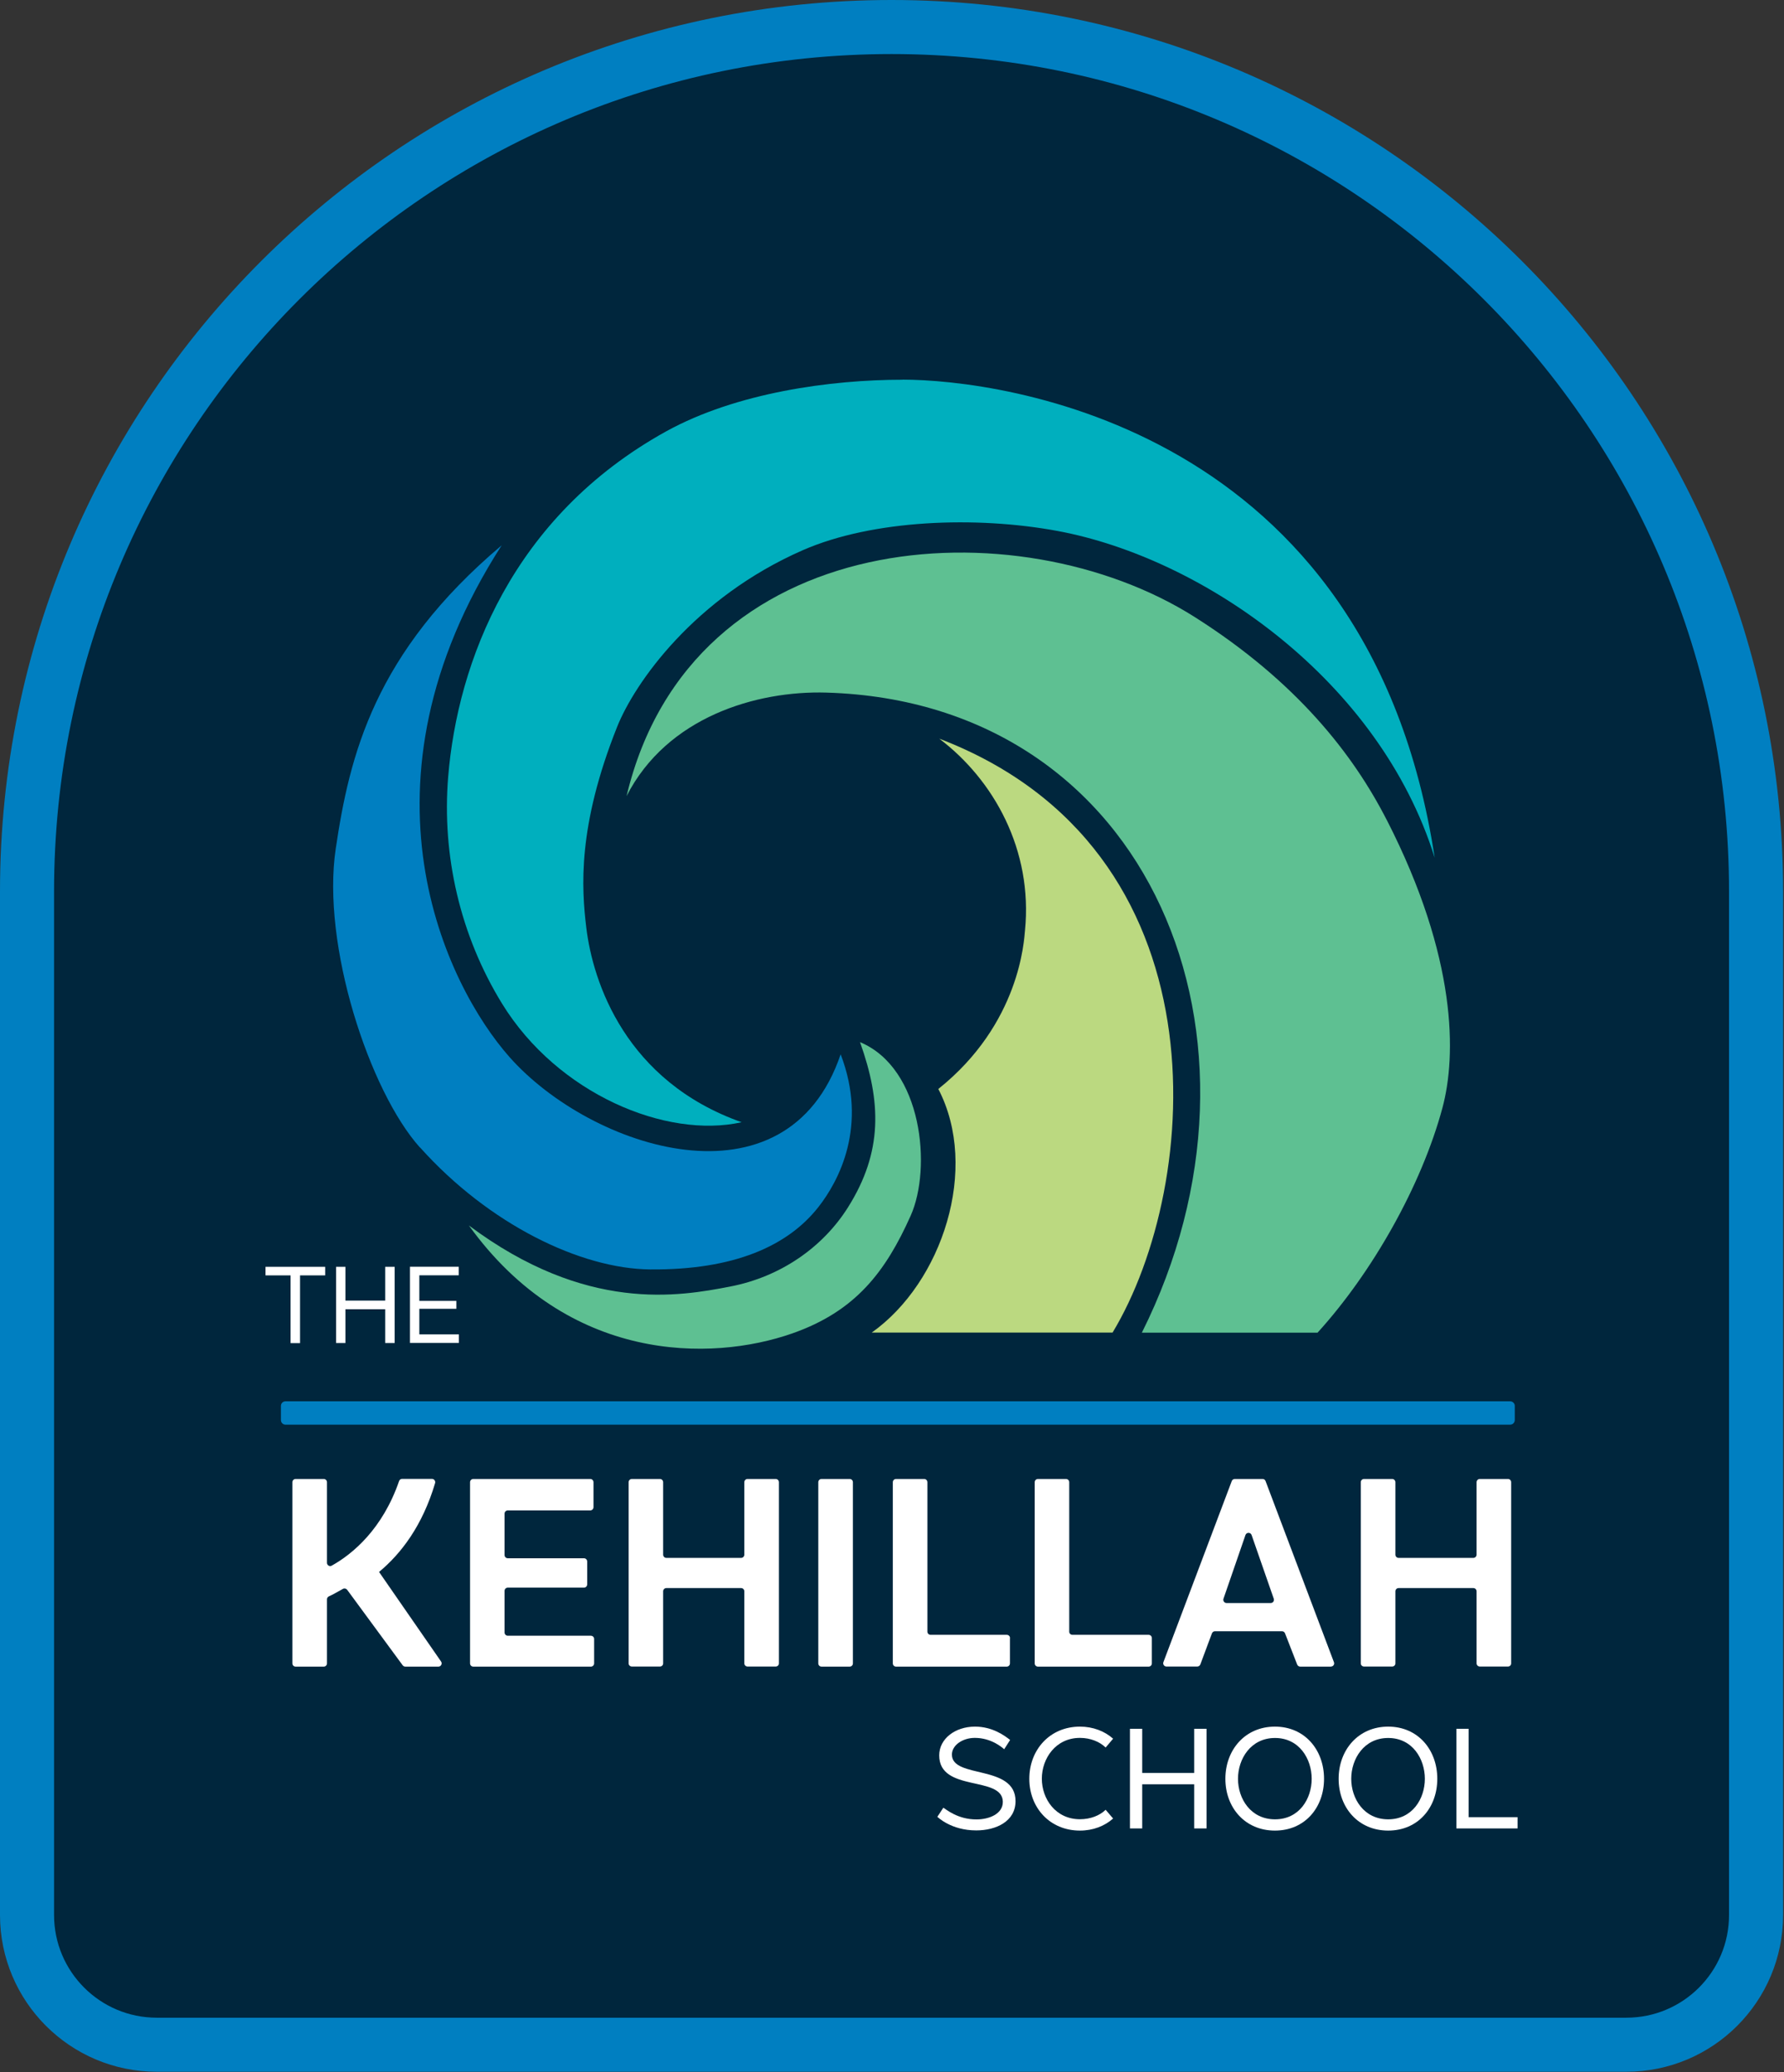
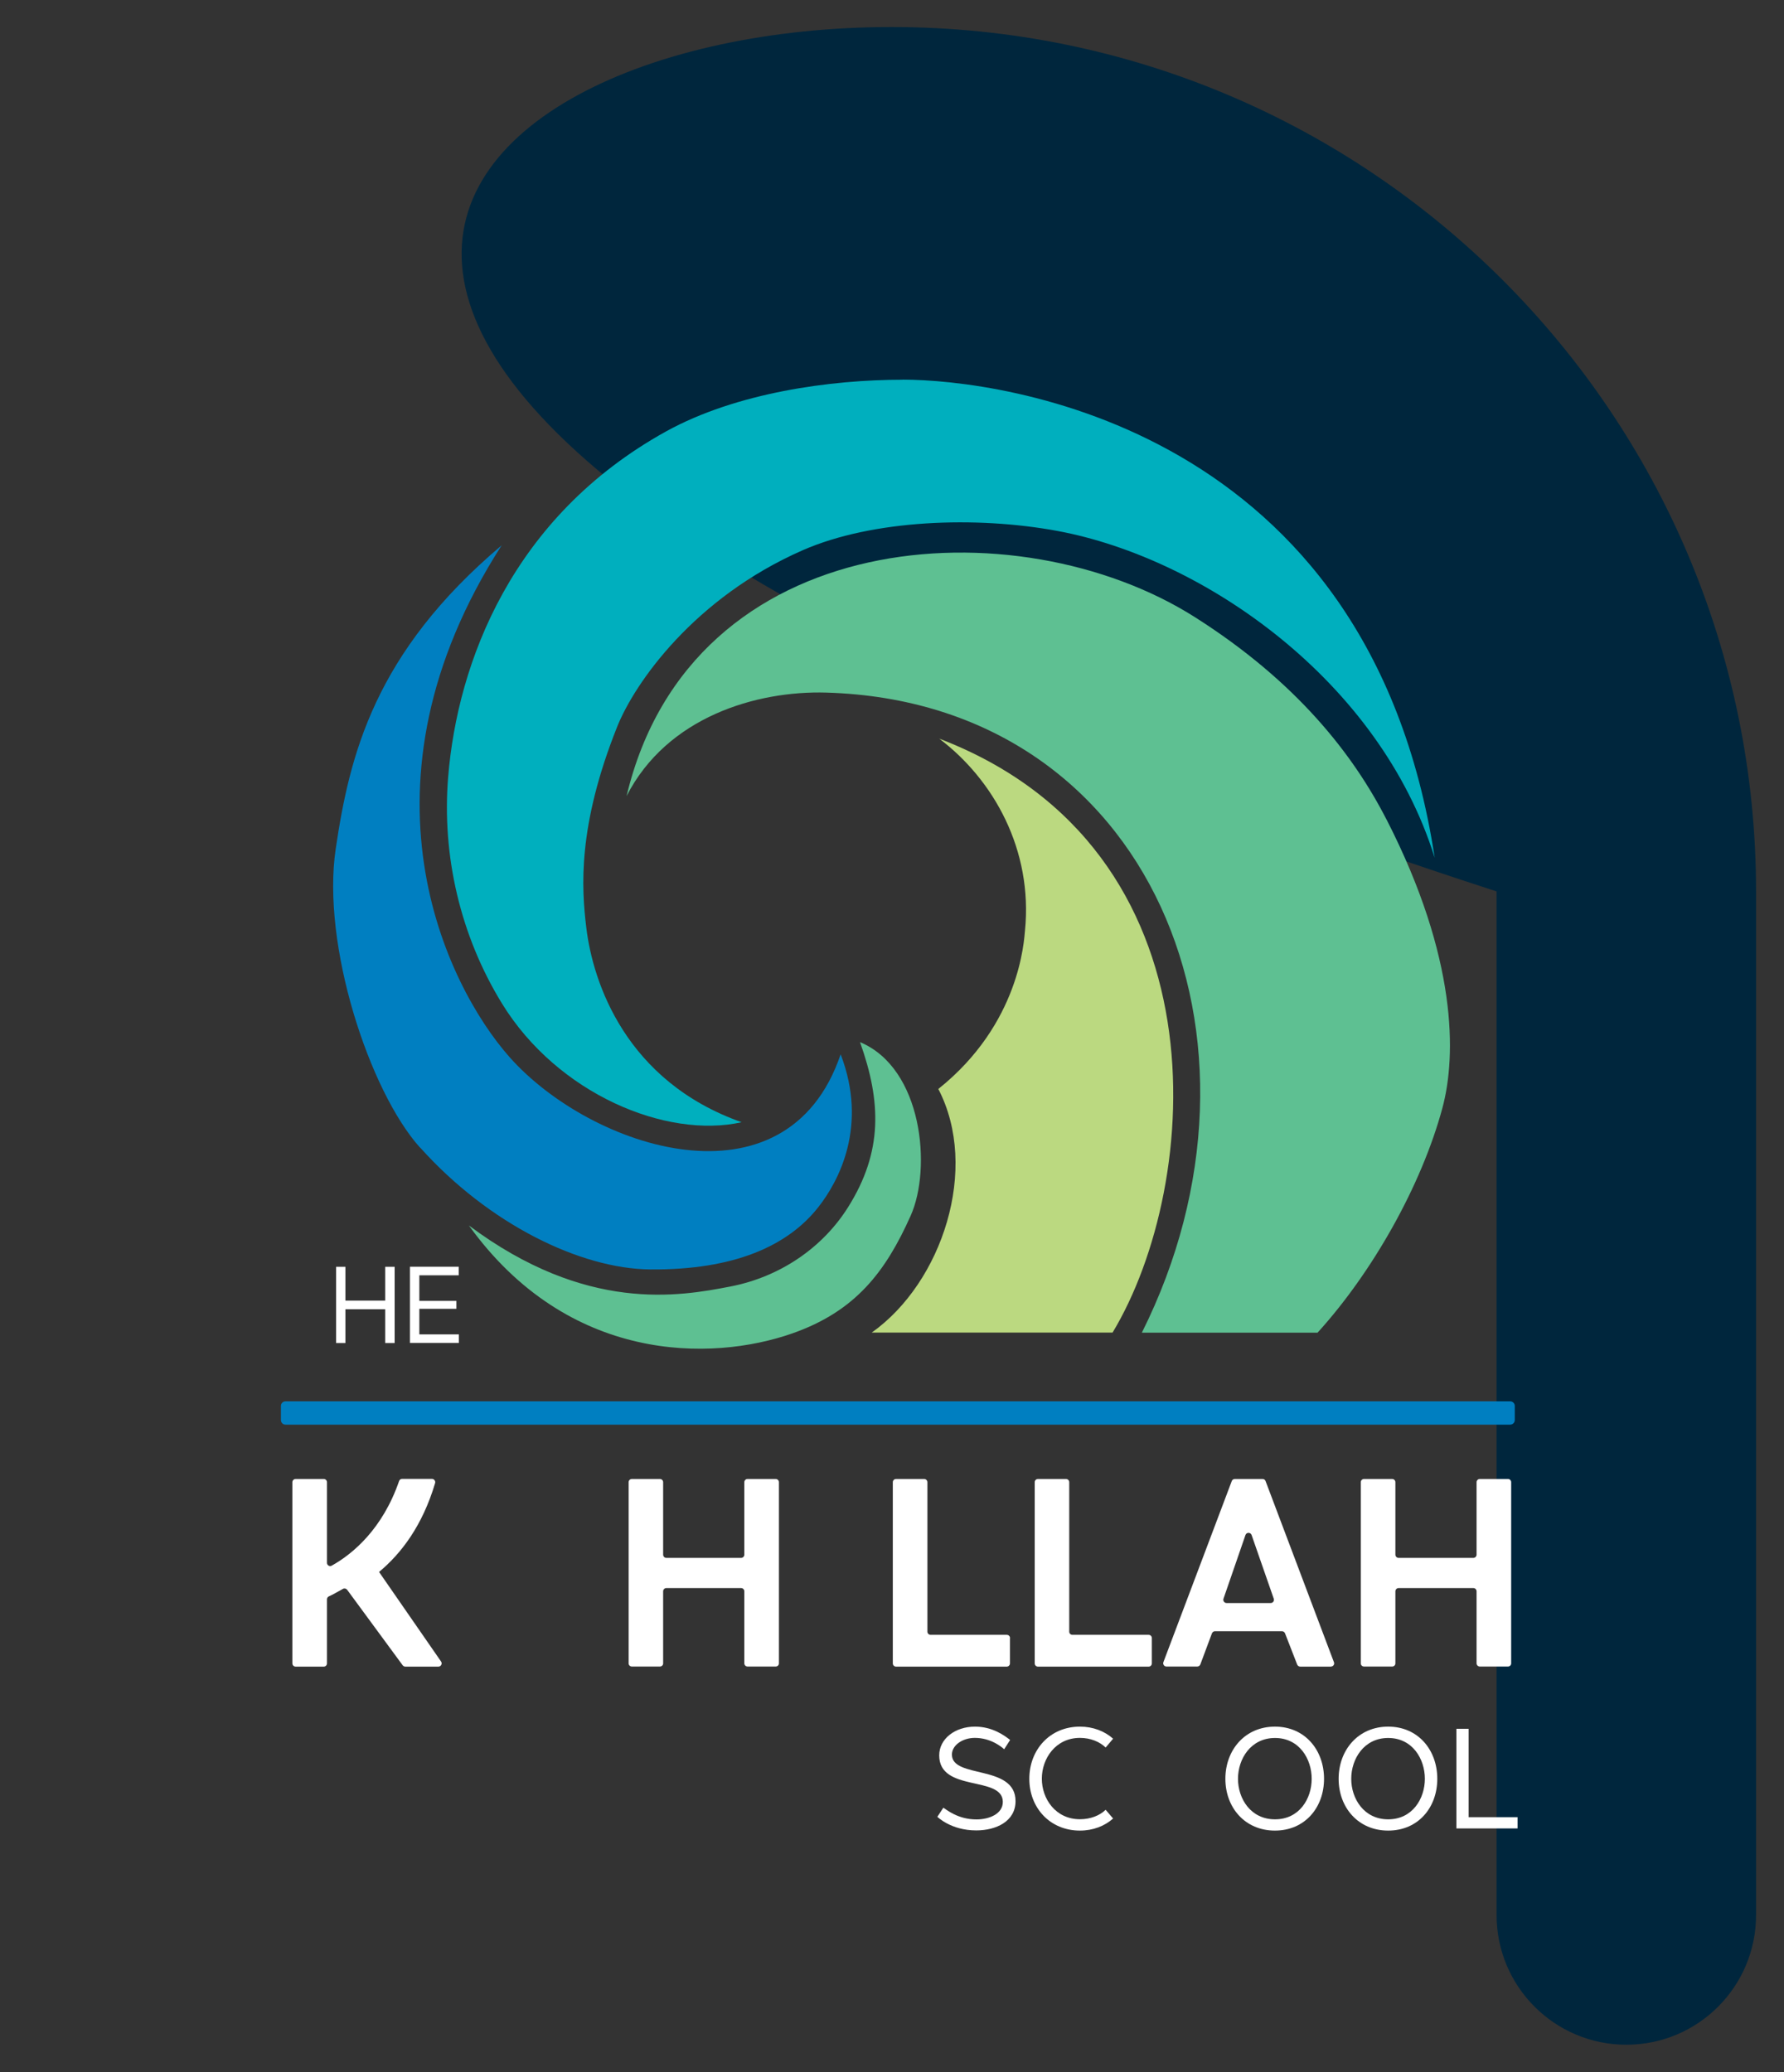
<svg xmlns="http://www.w3.org/2000/svg" id="Layer_1" data-name="Layer 1" viewBox="0 0 198 230">
  <rect x="0" y="0" width="198" height="230" fill="#333333" stroke="none" />
  <defs>
    <style>
      .cls-1, .cls-2 {
        fill: none;
      }

      .cls-2 {
        stroke: #007fc1;
        stroke-miterlimit: 10;
        stroke-width: 6px;
      }

      .cls-3 {
        clip-path: url(#clippath);
      }

      .cls-4 {
        fill: #00263d;
      }

      .cls-5 {
        fill: #00afbe;
      }

      .cls-6 {
        fill: #007fc1;
      }

      .cls-7 {
        fill: #fff;
      }

      .cls-8 {
        fill: #bbd980;
      }

      .cls-9 {
        fill: #5ec092;
      }
    </style>
    <clipPath id="clippath">
      <rect class="cls-1" width="198" height="230" />
    </clipPath>
  </defs>
-   <path class="cls-4" d="M180.5,226.97H17.4c-7.95,0-14.4-6.45-14.4-14.4V98.95C3,45.96,45.96,3,98.95,3h0c52.99,0,95.95,42.96,95.95,95.95v113.62c0,7.95-6.44,14.4-14.4,14.4" />
+   <path class="cls-4" d="M180.5,226.97c-7.95,0-14.4-6.45-14.4-14.4V98.95C3,45.96,45.96,3,98.95,3h0c52.99,0,95.95,42.96,95.95,95.95v113.62c0,7.95-6.44,14.4-14.4,14.4" />
  <g class="cls-3">
-     <path class="cls-2" d="M180.5,226.97H17.4c-7.95,0-14.4-6.45-14.4-14.4V98.95C3,45.96,45.96,3,98.95,3h0c52.99,0,95.95,42.96,95.95,95.95v113.62c0,7.95-6.44,14.4-14.4,14.4h0Zm0,0" />
-   </g>
+     </g>
  <path class="cls-7" d="M104.02,201.69l.68-1.03c.27,.15,1.59,1.32,3.7,1.3,1.32,0,2.92-.58,2.9-1.97-.05-2.92-7.06-1.01-7.06-5.14,0-1.83,1.75-3.19,3.97-3.19,1.95,0,3.29,1,3.9,1.48l-.66,1.03c-.27-.24-1.46-1.26-3.26-1.26-1.36,0-2.56,.82-2.54,1.88,.04,2.68,7.06,1.04,7.06,5.14,0,2.25-2.16,3.25-4.36,3.25-2.8,0-4.27-1.48-4.32-1.51" />
  <path class="cls-7" d="M123.54,201.86c-.93,.83-2.22,1.34-3.68,1.34-3.34,0-5.62-2.54-5.62-5.75s2.27-5.79,5.62-5.79c1.46,0,2.75,.51,3.68,1.34l-.83,.98c-.65-.64-1.68-1.07-2.85-1.07-2.7,0-4.23,2.29-4.23,4.53s1.53,4.5,4.23,4.5c1.17,0,2.2-.41,2.85-1.05l.83,.97Zm0,0" />
-   <path class="cls-7" d="M133.91,191.9v11.06h-1.37v-4.9h-5.77v4.9h-1.36v-11.06h1.36v4.9h5.77v-4.9h1.37Zm0,0" />
  <path class="cls-7" d="M145.58,197.45c0-2.21-1.38-4.53-4.07-4.53s-4.11,2.32-4.11,4.53,1.41,4.5,4.11,4.5,4.07-2.29,4.07-4.5m1.37,0c0,3.19-2.12,5.75-5.45,5.75s-5.5-2.56-5.5-5.75,2.17-5.79,5.5-5.79,5.45,2.6,5.45,5.79" />
  <path class="cls-7" d="M158.14,197.45c0-2.21-1.38-4.53-4.07-4.53s-4.1,2.32-4.1,4.53,1.41,4.5,4.1,4.5,4.07-2.29,4.07-4.5m1.38,0c0,3.19-2.12,5.75-5.45,5.75s-5.5-2.56-5.5-5.75,2.17-5.79,5.5-5.79,5.45,2.6,5.45,5.79" />
  <path class="cls-7" d="M168.43,201.71v1.25h-6.79v-11.06h1.36v9.81h5.43Zm0,0" />
  <path class="cls-7" d="M48.95,184.43c.17,.23,0,.57-.29,.57h-3.68c-.11,0-.22-.06-.29-.15l-6.16-8.38c-.11-.14-.31-.19-.47-.1-.66,.36-1.14,.65-1.54,.82-.13,.06-.23,.18-.23,.33v7.12c0,.2-.16,.36-.36,.36h-3.12c-.2,0-.36-.16-.36-.36v-20.11c0-.2,.16-.36,.36-.36h3.12c.2,0,.36,.16,.36,.36v8.95c0,.27,.3,.45,.53,.31,2.35-1.31,5.64-4.08,7.47-9.38,.05-.15,.18-.25,.33-.25h3.32c.24,0,.42,.24,.35,.47-1.41,4.74-3.77,7.82-6.22,9.86" />
-   <path class="cls-7" d="M65.94,181.9v2.74c0,.2-.16,.36-.36,.36h-13.05c-.2,0-.36-.16-.36-.36v-20.11c0-.2,.16-.36,.36-.36h12.98c.2,0,.36,.16,.36,.36v2.77c0,.2-.16,.36-.36,.36h-9.15c-.2,0-.36,.16-.36,.36v4.59c0,.2,.16,.36,.36,.36h8.45c.2,0,.36,.16,.36,.36v2.54c0,.2-.16,.36-.36,.36h-8.45c-.2,0-.36,.16-.36,.36v4.62c0,.2,.16,.36,.36,.36h9.22c.2,0,.36,.16,.36,.35" />
  <path class="cls-7" d="M86.45,164.53v20.11c0,.2-.16,.35-.36,.35h-3.12c-.2,0-.36-.16-.36-.35v-8c0-.2-.16-.36-.36-.36h-8.29c-.2,0-.36,.16-.36,.36v8c0,.2-.16,.35-.36,.35h-3.11c-.2,0-.36-.16-.36-.35v-20.11c0-.2,.16-.36,.36-.36h3.11c.2,0,.36,.16,.36,.36v8.04c0,.2,.16,.36,.36,.36h8.29c.2,0,.36-.16,.36-.36v-8.04c0-.2,.16-.36,.36-.36h3.12c.2,0,.36,.16,.36,.36" />
-   <path class="cls-7" d="M90.82,184.64v-20.11c0-.2,.16-.36,.36-.36h3.12c.2,0,.36,.16,.36,.36v20.11c0,.2-.16,.36-.36,.36h-3.12c-.2,0-.36-.16-.36-.36" />
  <path class="cls-7" d="M112.09,181.84v2.8c0,.2-.16,.36-.36,.36h-12.28c-.2,0-.36-.16-.36-.36v-20.11c0-.2,.16-.36,.36-.36h3.12c.2,0,.36,.16,.36,.36v16.59c0,.2,.16,.35,.36,.35h8.45c.2,0,.36,.16,.36,.36" />
  <path class="cls-7" d="M127.84,181.84v2.8c0,.2-.16,.36-.36,.36h-12.28c-.2,0-.36-.16-.36-.36v-20.11c0-.2,.16-.36,.36-.36h3.11c.2,0,.36,.16,.36,.36v16.59c0,.2,.16,.35,.36,.35h8.45c.2,0,.36,.16,.36,.36" />
  <path class="cls-7" d="M141.37,177.46l-2.46-7.07c-.11-.32-.57-.32-.68,0l-2.44,7.07c-.08,.23,.09,.48,.34,.48h4.9c.25,0,.42-.24,.34-.48m6.36,7.54h-3.42c-.15,0-.28-.09-.34-.23l-1.35-3.47c-.06-.14-.19-.23-.34-.23h-7.43c-.15,0-.28,.09-.34,.23l-1.29,3.46c-.06,.14-.19,.23-.34,.23h-3.42c-.25,0-.42-.25-.34-.48l7.59-20.11c.05-.14,.19-.23,.34-.23h3.08c.15,0,.28,.09,.33,.23l7.59,20.11c.09,.23-.08,.48-.33,.48" />
  <path class="cls-7" d="M167.72,164.53v20.11c0,.2-.16,.35-.36,.35h-3.12c-.2,0-.36-.16-.36-.35v-8c0-.2-.16-.36-.36-.36h-8.29c-.2,0-.36,.16-.36,.36v8c0,.2-.16,.35-.36,.35h-3.12c-.2,0-.36-.16-.36-.35v-20.11c0-.2,.16-.36,.36-.36h3.12c.2,0,.36,.16,.36,.36v8.04c0,.2,.16,.36,.36,.36h8.29c.2,0,.36-.16,.36-.36v-8.04c0-.2,.16-.36,.36-.36h3.12c.2,0,.36,.16,.36,.36" />
  <path class="cls-6" d="M167.61,158.14H31.68c-.28,0-.5-.23-.5-.51v-1.58c0-.28,.23-.5,.5-.5H167.61c.28,0,.51,.23,.51,.5v1.58c0,.28-.23,.51-.51,.51" />
-   <path class="cls-7" d="M36.09,140.62v.95h-2.79v7.52h-1.05v-7.52h-2.78v-.95h6.62Zm0,0" />
  <path class="cls-7" d="M43.8,140.62v8.46h-1.05v-3.75h-4.41v3.75h-1.04v-8.46h1.04v3.75h4.41v-3.75h1.05Zm0,0" />
  <path class="cls-7" d="M50.93,148.13v.94h-5.43v-8.46h5.41v.95h-4.37v2.84h4.11v.88h-4.11v2.84h4.4Zm0,0" />
  <path class="cls-6" d="M46.62,127.37c7.65,8.54,17.83,13.47,25.54,13.54,9.3,.08,15.27-2.6,18.66-6.91,2.27-2.88,5.54-9.01,2.48-16.97-5.96,17.62-27.67,10.54-36.74,.32-7.07-7.98-17.96-30.25-.88-56.82-14.14,11.95-16.88,23.31-18.42,33.69-1.59,10.65,3.73,26.89,9.35,33.16" />
  <path class="cls-9" d="M87.91,148.02c7.07-2.47,10.39-6.88,13.16-13.07,2.36-5.28,1.32-16.38-5.62-19.27,2.37,6.62,2.54,12.18-1.33,18.33-2.75,4.38-7.42,7.71-13.08,8.8-5.64,1.09-15.97,2.96-29-6.78,11.02,15.3,26.89,15.13,35.87,11.99" />
  <path class="cls-5" d="M100.18,42.15c-7.96,0-18.46,1.43-26.26,5.74-17.09,9.46-23.14,25.64-24.18,38.35-.71,8.69,1.32,17.59,5.99,25.18,6.16,10,18.2,15.02,26.58,13.15-12.86-4.55-16.51-15.51-17.24-21.61-.53-4.39-.99-11.21,3.42-22.27,1.95-4.89,8.58-14.36,20.64-19.63,7.76-3.38,19.2-3.8,28.25-2.12,16.23,3.02,35.73,16.62,41.85,36.27-7.29-47.96-48.21-53.06-59.06-53.07" />
  <path class="cls-8" d="M96.75,147.92h26.73c9.92-16.44,12.77-53.68-19.24-65.93,6.04,4.56,10.41,12.36,9.52,21.31-.11,1.05-.53,10.32-9.62,17.58,4.59,8.81,.44,21.49-7.39,27.04" />
  <path class="cls-9" d="M153.91,91.02c-3.72-7.28-10-15.35-21.3-22.52-19.66-12.47-55.9-10.33-63.07,19.87,4.49-8.79,14.43-11.72,22.18-11.49,36.09,1.07,51.21,38.67,35.01,71.05h19.5c6.06-6.67,11.53-16.3,13.86-24.95,1.55-5.76,1.67-16.62-6.17-31.95" />
</svg>